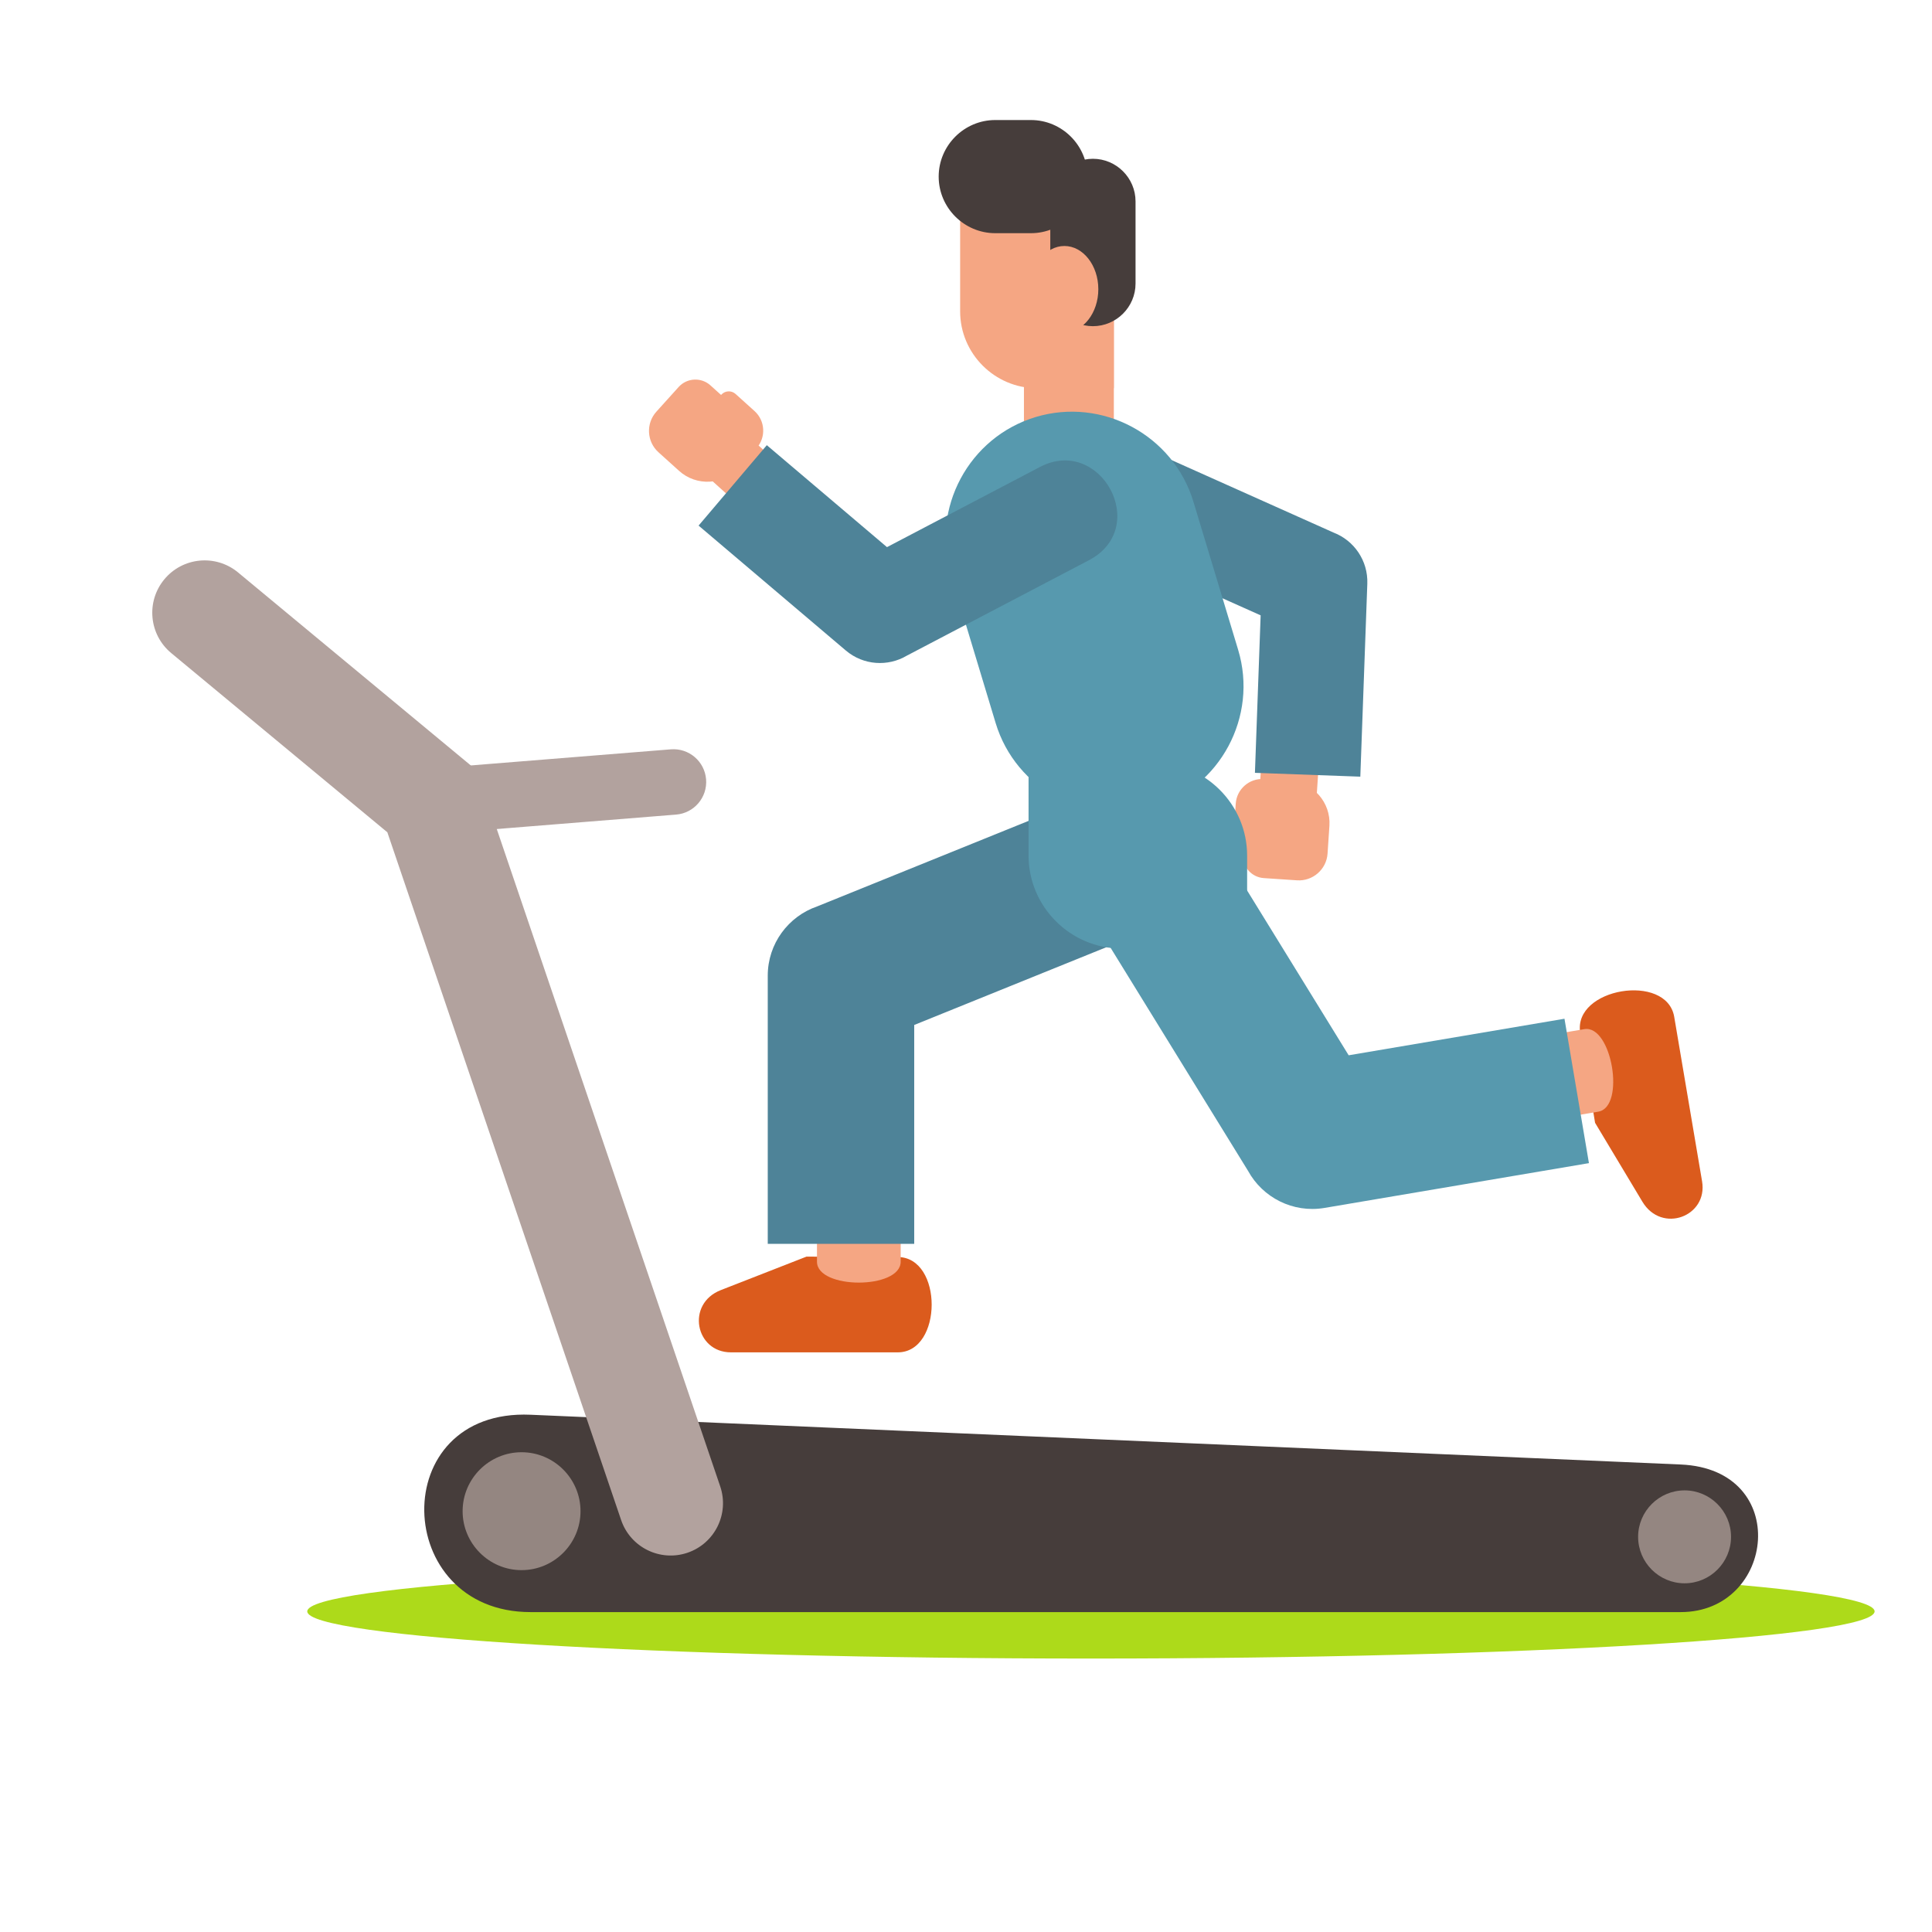
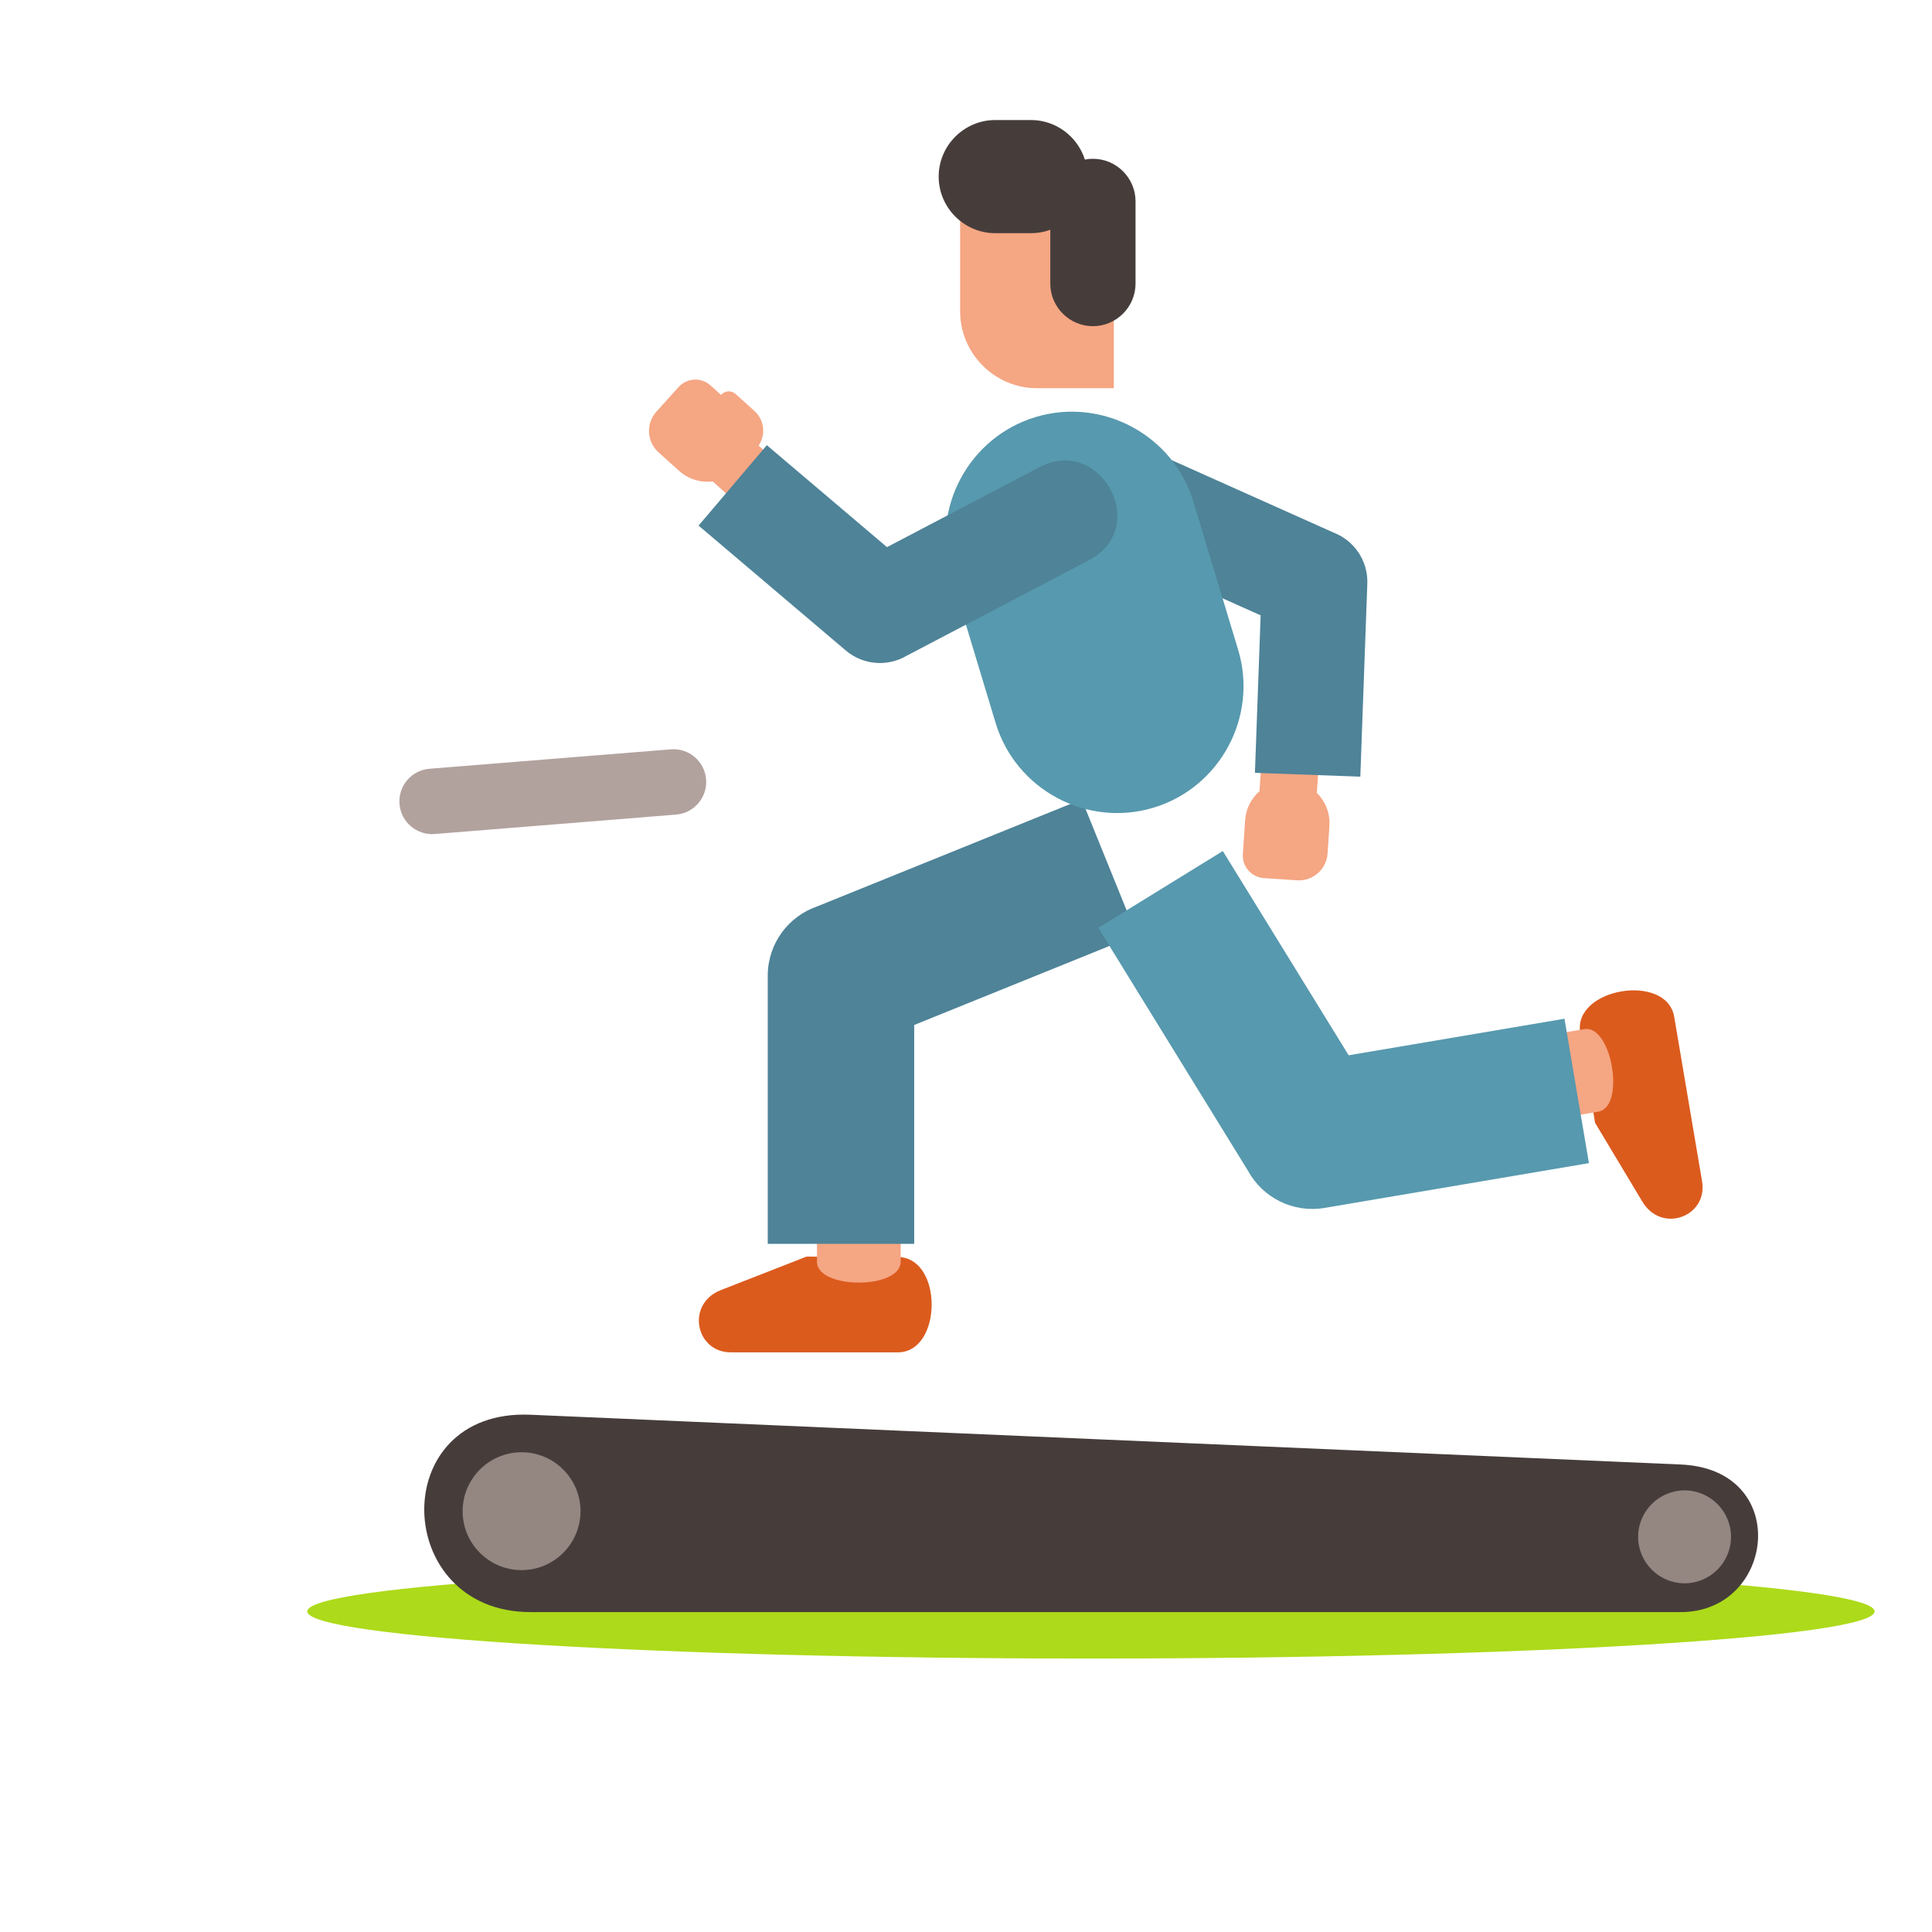
<svg xmlns="http://www.w3.org/2000/svg" version="1.1" viewBox="0 0 880 880">
  <defs>
    <clipPath id="a">
      <path d="m0 660h660v-660h-660z" />
    </clipPath>
  </defs>
  <g transform="matrix(1.333 0 0 -1.333 0 880)">
    <g clip-path="url(#a)">
      <g transform="translate(372.77 93.44)">
        <path d="m0 0c147.48 0 267.78 7.238 267.78 16.113s-120.29 16.114-267.78 16.114c-147.48 0-267.78-7.239-267.78-16.114s120.29-16.113 267.78-16.113" fill="#adda1a" fill-rule="evenodd" />
      </g>
      <g transform="translate(328.08 594.78)">
        <path d="m0 0h52.516v-67.268h-26.258c-14.443 0-26.258 11.816-26.258 26.26z" fill="#f5a683" fill-rule="evenodd" />
      </g>
-       <path d="m349.88 505.27h30.72v52.968h-30.72z" fill="#f5a683" fill-rule="evenodd" />
      <g transform="translate(443.2 359.36)">
        <path d="m0 0-11.365 0.76c-4.215 0.282-7.432 3.962-7.151 8.176l0.778 11.626c0.529 7.921 7.442 13.968 15.362 13.44 7.921-0.529 13.969-7.442 13.44-15.363l-0.636-9.518c-0.36-5.375-5.051-9.478-10.428-9.121" fill="#f5a683" fill-rule="evenodd" />
      </g>
      <g transform="translate(439.41 372.22)">
-         <path d="m0 0-14.532 0.972c-1.891 0.126-3.333 1.775-3.206 3.665l0.583 8.72c0.33 4.94 4.643 8.713 9.585 8.383l8.983-0.599z" fill="#f5a683" fill-rule="evenodd" />
-       </g>
+         </g>
      <g transform="translate(449.12 376.48)">
        <path d="m0 0-19.555 1.307 1.996 29.858 19.554-1.305z" fill="#f5a683" fill-rule="evenodd" />
      </g>
      <g transform="translate(464.82 394.78)">
        <path d="m0 0 2.392 65.932c0.285 7.886-4.544 14.773-11.517 17.464l-64.095 28.68c-21.947 9.821-35.996-23.324-14.712-32.848l53.874-24.105-1.952-53.815z" fill="#4e8398" fill-rule="evenodd" />
      </g>
      <g transform="translate(246.31 219.34)">
        <path d="m0 0 29.272 11.438 31.181-0.137c15.521-0.067 15.385-32.574 0-32.574h-57.015c-12.154 0-15.427 16.587-3.438 21.273" fill="#db5b1d" fill-rule="evenodd" />
      </g>
      <g transform="translate(279.16 269.04)">
        <path d="m0 0h28.602v-39.99c0-9.533-28.602-9.535-28.602 0z" fill="#f5a683" fill-rule="evenodd" />
      </g>
      <g transform="translate(262.34 235.14)">
        <path d="m0 0v91.633c0 10.961 7.05 20.277 16.862 23.661l90.409 36.582 18.768-46.333-75.992-30.75v-74.793z" fill="#4e8398" fill-rule="evenodd" />
      </g>
      <g transform="translate(561.2 249.55)">
        <path d="m0 0-16.163 26.951-5.074 30.768c-2.525 15.31 29.548 20.607 32.119 5.437l9.52-56.217c2.029-11.98-13.78-17.978-20.402-6.939" fill="#db5b1d" fill-rule="evenodd" />
      </g>
      <g transform="translate(506.71 273.63)">
        <path d="m0 0-4.775 28.199 39.428 6.678c9.401 1.592 14.177-26.607 4.777-28.199z" fill="#f5a683" fill-rule="evenodd" />
      </g>
      <g transform="translate(542.94 262.72)">
        <path d="m0 0-90.347-15.301c-10.808-1.83-21.169 3.567-26.144 12.676l-51.165 83.032 42.549 26.241 43.006-69.793 73.744 12.489z" fill="#5799ae" fill-rule="evenodd" />
      </g>
      <g transform="translate(351.46 399.6)">
-         <path d="m0 0h42.904c17.48 0 31.78-14.3 31.78-31.779v-31.781h-42.903c-17.48 0-31.781 14.301-31.781 31.781z" fill="#5799ae" fill-rule="evenodd" />
-       </g>
+         </g>
      <g transform="translate(353.84 517.65)">
        <path d="m0 0c22.787 6.884 47.064-6.126 53.946-28.913l15.288-50.607c6.885-22.789-6.127-47.063-28.914-53.946-22.788-6.884-47.062 6.126-53.946 28.914l-15.289 50.606c-6.884 22.787 6.128 47.062 28.915 53.946" fill="#5799ae" fill-rule="evenodd" />
      </g>
      <g transform="translate(224.27 519.48)">
        <path d="m0 0 7.631 8.458c2.829 3.134 7.711 3.386 10.846 0.556l8.653-7.806c5.894-5.318 6.365-14.491 1.048-20.385-5.32-5.895-14.49-6.365-20.387-1.049l-7.079 6.39c-4.001 3.609-4.321 9.836-0.712 13.836" fill="#f5a683" fill-rule="evenodd" />
      </g>
      <g transform="translate(236.72 514.49)">
        <path d="m0 0 9.757 10.815c1.267 1.405 3.456 1.518 4.862 0.25l6.489-5.855c3.678-3.317 3.971-9.041 0.655-12.717l-6.033-6.685z" fill="#f5a683" fill-rule="evenodd" />
      </g>
      <g transform="translate(234.05 504.23)">
        <path d="m0 0 13.128 14.552 22.22-20.049-13.127-14.549z" fill="#f5a683" fill-rule="evenodd" />
      </g>
      <g transform="translate(238.71 480.57)">
        <path d="m0 0 50.307-42.683c6.018-5.105 14.416-5.573 20.846-1.761l62.195 32.594c21.297 11.162 3.958 42.708-16.696 31.884l-52.276-27.396-41.062 34.838z" fill="#4e8398" fill-rule="evenodd" />
      </g>
      <g transform="translate(340.08 619.15)">
        <path d="m0 0h12.182c10.632 0 19.334-8.7 19.334-19.334 0-10.633-8.702-19.333-19.334-19.333h-12.182c-10.634 0-19.334 8.7-19.334 19.333 0 10.634 8.7 19.334 19.334 19.334" fill="#463d3b" fill-rule="evenodd" />
      </g>
      <g transform="translate(373.45 605.91)">
        <path d="m0 0h1e-3c8.011 0 14.564-6.554 14.564-14.563v-28.076c0-8.01-6.553-14.564-14.564-14.564h-1e-3c-8.012 0-14.566 6.554-14.566 14.564v28.076c0 8.009 6.554 14.563 14.566 14.563" fill="#463d3b" fill-rule="evenodd" />
      </g>
      <g transform="translate(363.71 546.58)">
-         <path d="m0 0c6.382 0 11.588 6.634 11.588 14.764 0 8.133-5.206 14.766-11.588 14.766-6.381 0-11.586-6.633-11.586-14.766 0-8.13 5.205-14.764 11.586-14.764" fill="#f5a683" fill-rule="evenodd" />
-       </g>
+         </g>
      <g transform="translate(181.28 176.75)">
        <path d="m0 0 393.03-17.006c38.072-1.646 32.28-50.431 0-50.431h-393.03c-47.427 0-49.401 69.574 0 67.437" fill="#463d3b" fill-rule="evenodd" />
      </g>
      <g transform="translate(178.22 123.65)">
        <path d="m0 0c11.094 0 20.143 9.049 20.143 20.141 0 11.095-9.049 20.144-20.143 20.144-11.096 0-20.143-9.049-20.143-20.144 0-11.092 9.047-20.141 20.143-20.141" fill="#948681" fill-rule="evenodd" />
      </g>
      <g transform="translate(575.62 119.15)">
        <path d="m0 0c8.744 0 15.875 7.133 15.875 15.877 0 8.742-7.131 15.875-15.875 15.875-8.743 0-15.875-7.133-15.875-15.875 0-8.744 7.132-15.877 15.875-15.877" fill="#948681" fill-rule="evenodd" />
      </g>
      <g transform="translate(246.1 152.26)">
-         <path d="m0 0c3.168-9.354-1.843-19.502-11.194-22.672-9.353-3.168-19.504 1.844-22.673 11.195l-79.878 234.99-73.837 61.229c-7.613 6.301-8.678 17.579-2.379 25.191 6.299 7.611 17.577 8.678 25.19 2.379l81.616-67.682z" fill="#b2a29e" fill-rule="evenodd" />
-       </g>
+         </g>
      <g transform="translate(148.53 375.18)">
        <path d="m0 0c-6.158-0.483-11.544 4.119-12.025 10.276-0.484 6.16 4.118 11.545 10.276 12.027l82.466 6.636c6.158 0.482 11.543-4.119 12.025-10.278 0.484-6.158-4.117-11.543-10.276-12.025z" fill="#b2a29e" fill-rule="evenodd" />
      </g>
    </g>
  </g>
</svg>